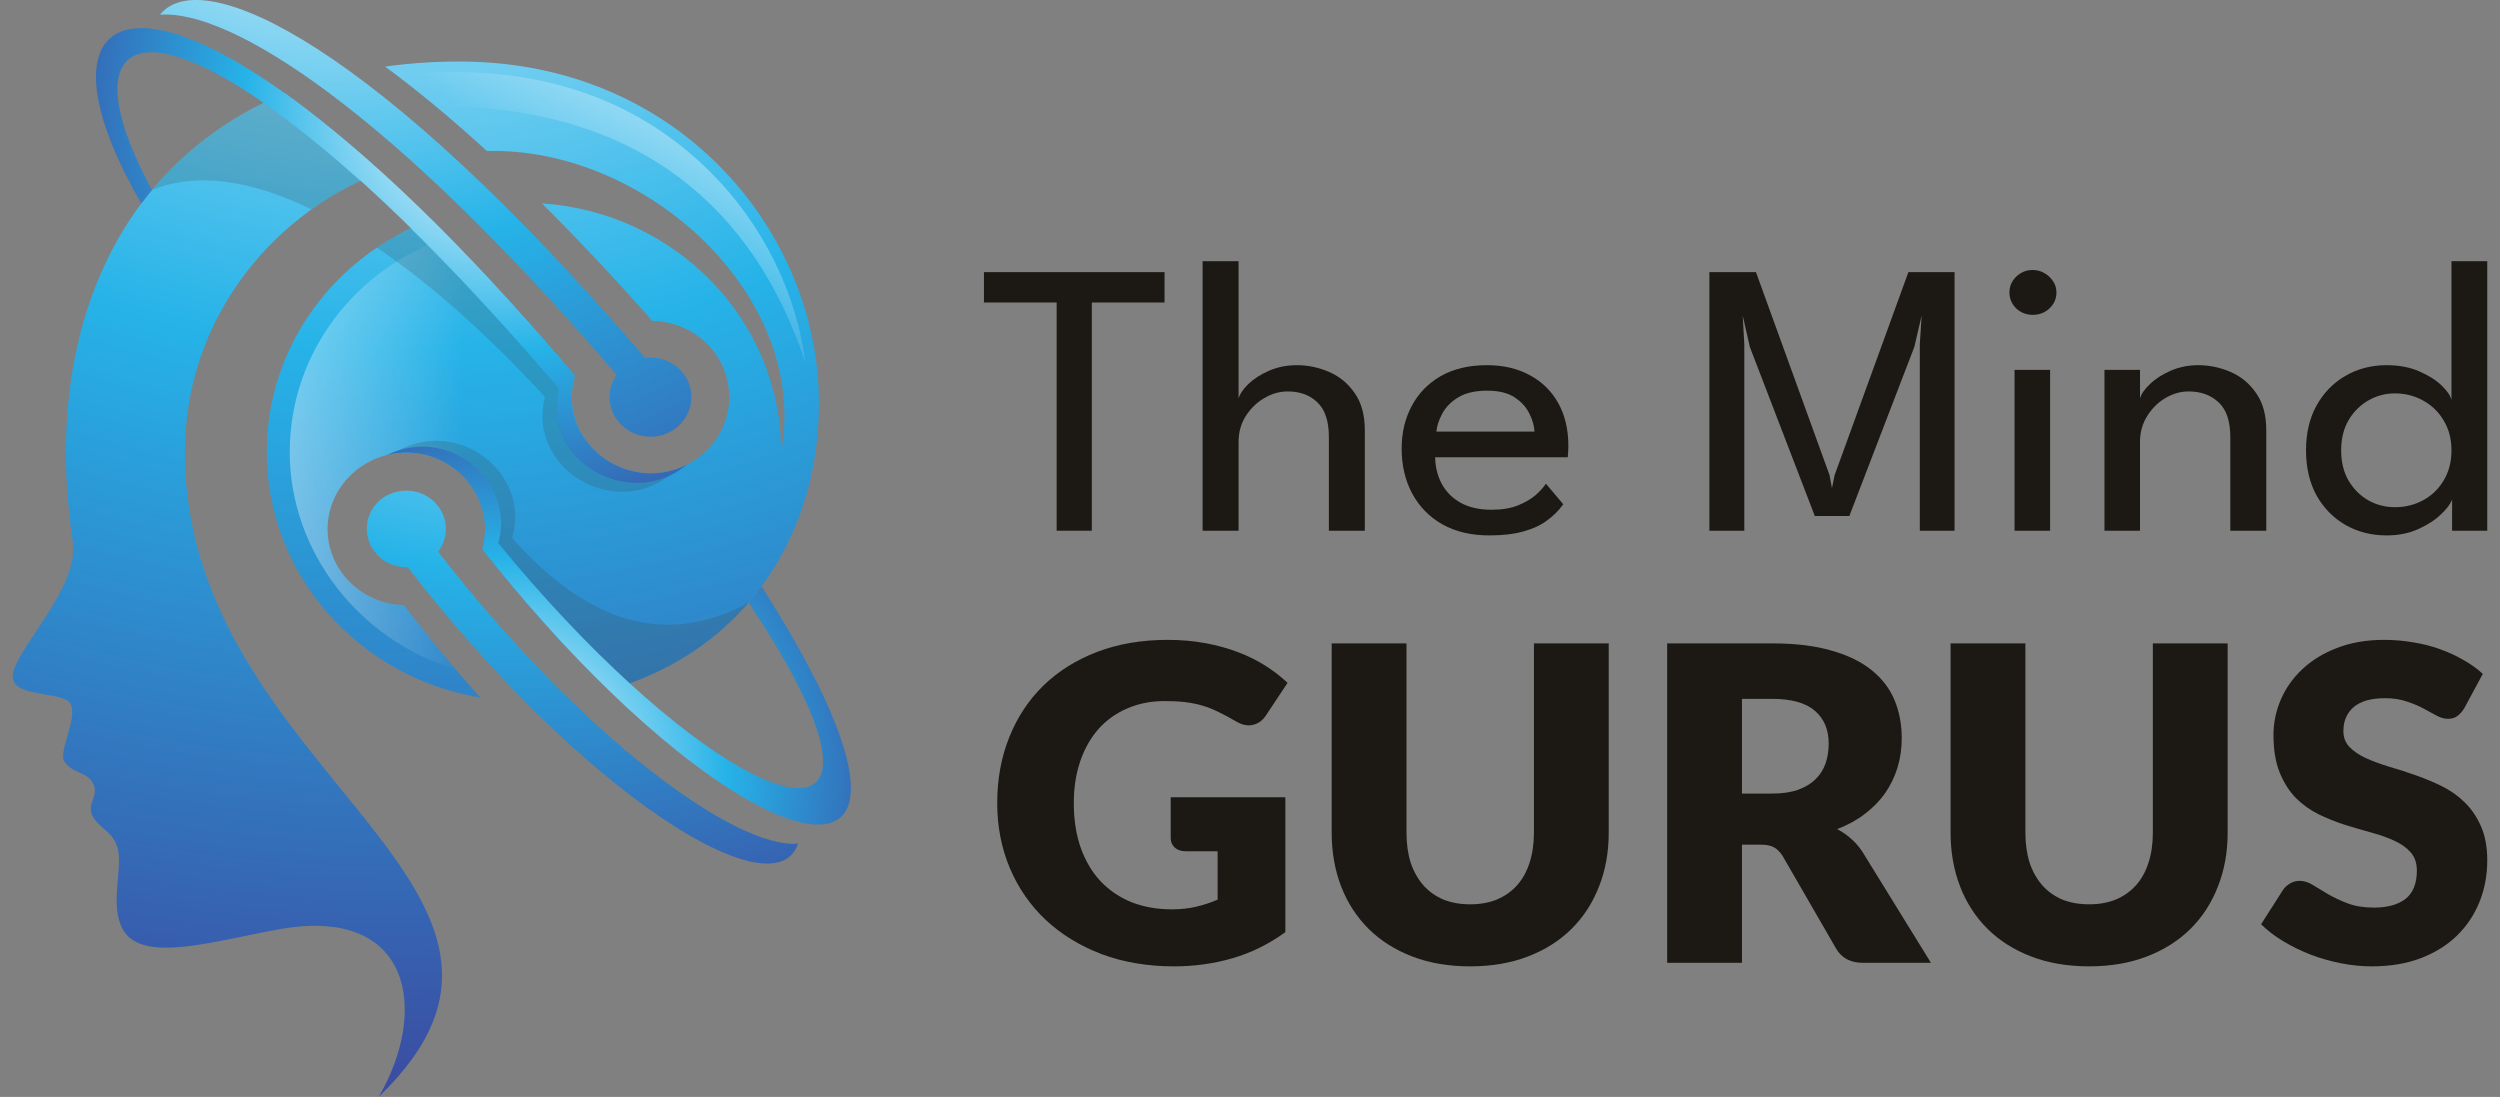
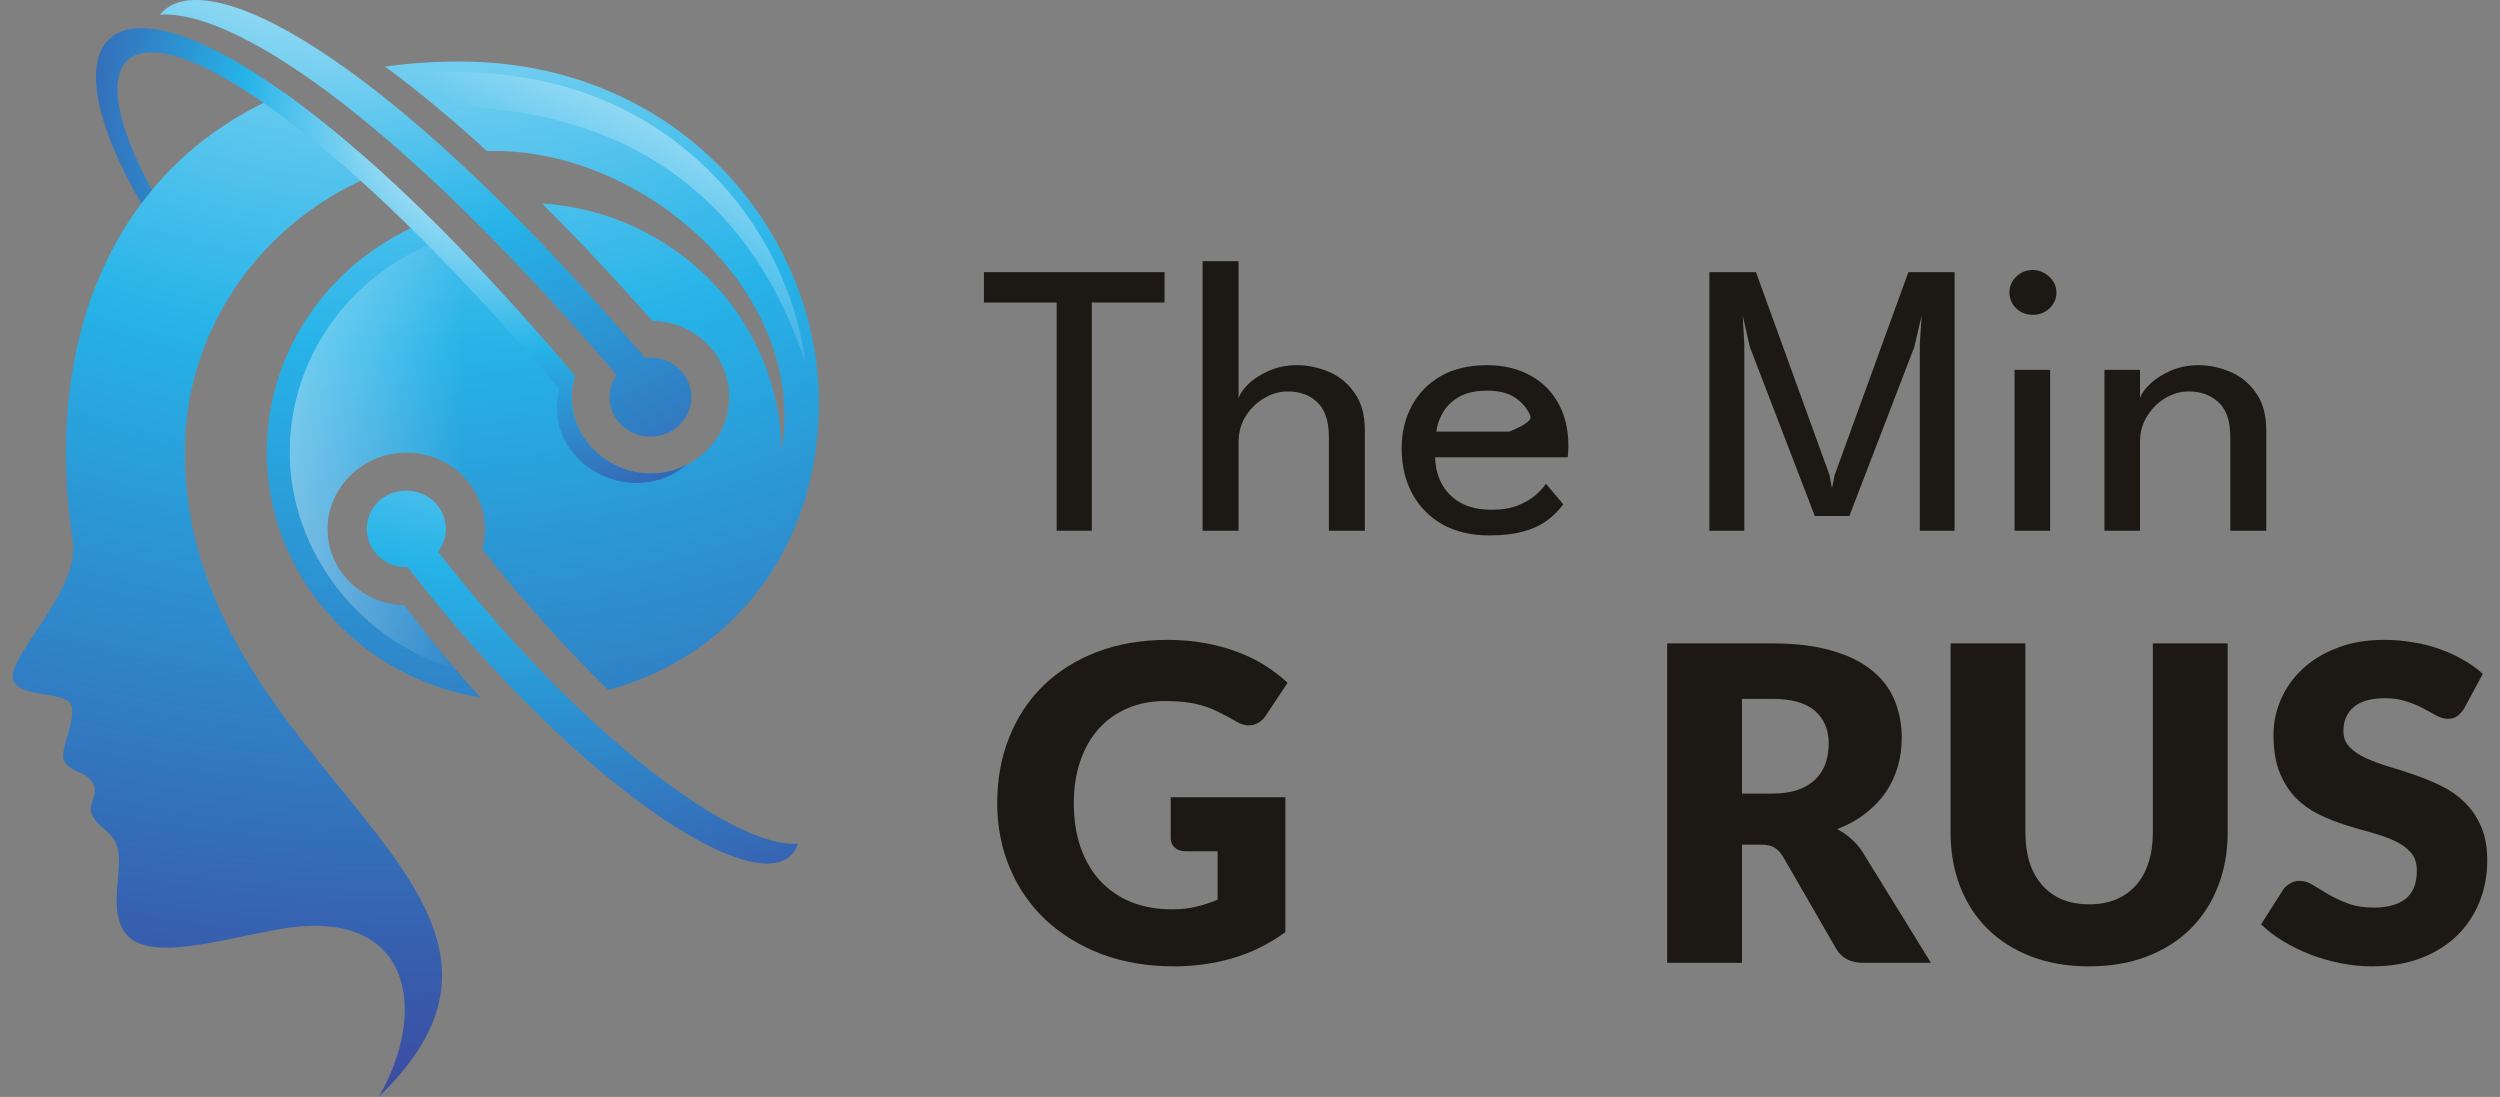
<svg xmlns="http://www.w3.org/2000/svg" width="98" height="43" viewBox="0 0 98 43" fill="none">
  <rect x="0" y="0" width="98" height="43" fill="#808080" stroke="none" />
  <g clip-path="url(#clip0_5501_6209)">
    <path fill-rule="evenodd" clip-rule="evenodd" d="M7.246 17.718C7.246 30.335 23.362 34.794 14.842 43C16.809 39.643 16.162 35.516 10.993 36.419C8.505 36.854 5.622 37.79 4.838 36.47C4.241 35.472 4.88 33.939 4.58 33.147C4.348 32.535 3.884 32.48 3.625 31.975C3.389 31.518 3.88 31.212 3.663 30.741C3.423 30.218 2.815 30.335 2.518 29.838C2.286 29.451 3.073 28.11 2.758 27.583C2.476 27.111 0.715 27.332 0.517 26.654C0.251 25.744 3.146 23.172 2.853 21.215C2.069 16.031 3.012 11.362 5.538 7.976C6.984 6.045 8.897 4.59 11.168 3.658C12.305 4.476 13.568 5.496 14.937 6.742C10.434 8.478 7.246 12.737 7.246 17.719V17.718ZM30.623 17.718C31.742 11.576 25.294 5.75 19.087 5.92C17.649 4.604 16.318 3.51 15.097 2.611C16.017 2.482 16.991 2.412 18.007 2.412C26.519 2.412 31.902 8.916 32.096 15.415C32.255 20.803 29.266 25.552 23.849 27.049C22.256 25.504 20.574 23.648 18.904 21.525C19.437 19.638 17.976 17.744 15.926 17.744C14.233 17.744 12.841 19.075 12.841 20.733C12.841 22.391 14.176 23.677 15.839 23.721C16.858 25.059 17.858 26.267 18.832 27.347C14.078 26.562 10.456 22.549 10.456 17.719C10.456 13.566 13.13 10.021 16.904 8.606C18.634 10.316 20.517 12.346 22.537 14.727C21.966 16.624 23.427 18.555 25.5 18.555C27.193 18.555 28.585 17.225 28.585 15.567C28.585 13.909 27.242 12.615 25.572 12.578C24.05 10.858 22.605 9.328 21.24 7.972C26.485 8.322 30.623 12.553 30.623 17.719V17.718Z" fill="url(#paint0_radial_5501_6209)" />
    <path fill-rule="evenodd" clip-rule="evenodd" d="M17.588 9.295C13.967 10.485 11.358 13.805 11.358 17.718C11.358 21.632 14.092 25.11 17.851 26.227C17.189 25.449 16.519 24.613 15.838 23.721C14.176 23.677 12.841 22.358 12.841 20.733C12.841 19.107 14.233 17.744 15.926 17.744C17.976 17.744 19.437 19.638 18.904 21.525C20.304 23.304 21.711 24.896 23.069 26.271C26.911 25.209 29.722 21.782 29.722 17.718C29.722 13.367 26.496 9.744 22.232 8.974C23.301 10.069 24.416 11.27 25.572 12.578C27.242 12.615 28.584 13.937 28.584 15.566C28.584 17.195 27.192 18.555 25.5 18.555C23.427 18.555 21.966 16.624 22.537 14.726C20.779 12.659 19.129 10.853 17.588 9.295V9.295Z" fill="url(#paint1_linear_5501_6209)" />
    <path fill-rule="evenodd" clip-rule="evenodd" d="M21.921 15.239C18.684 11.466 14.504 6.937 10.335 4.033C4.899 0.249 3.085 2.154 5.957 7.449C5.812 7.622 5.675 7.799 5.538 7.976C1.742 1.41 4.222 -1.31 11.168 3.658C15.314 6.624 19.296 10.909 22.537 14.726C21.769 17.276 24.557 19.403 26.915 18.223C24.675 20.058 21.213 18.076 21.921 15.239L21.921 15.239Z" fill="url(#paint2_radial_5501_6209)" />
-     <path fill-rule="evenodd" clip-rule="evenodd" d="M29.855 22.991C37.341 34.739 31.631 34.588 23.849 27.048C22.255 25.504 20.574 23.648 18.904 21.525C19.52 19.34 17.47 17.269 15.165 17.836C17.554 16.665 20.228 18.816 19.532 21.293C21.312 23.463 23.069 25.309 24.682 26.783C31.198 32.745 35.37 32.657 29.345 23.622C29.52 23.419 29.692 23.209 29.855 22.991Z" fill="url(#paint3_radial_5501_6209)" />
    <path fill-rule="evenodd" clip-rule="evenodd" d="M24.172 14.697C15.336 4.358 9.041 0.363 6.272 0.577C7.916 -1.494 14.804 1.789 25.283 14.026C26.242 13.905 27.102 14.623 27.102 15.567C27.102 16.422 26.383 17.118 25.5 17.118C24.618 17.118 23.895 16.422 23.895 15.567C23.895 15.242 23.998 14.944 24.173 14.697H24.172Z" fill="url(#paint4_radial_5501_6209)" />
    <path fill-rule="evenodd" clip-rule="evenodd" d="M17.174 21.628C22.822 28.895 28.836 33.279 31.282 33.07C30.372 35.811 22.872 31.139 15.979 22.233C15.105 22.262 14.378 21.58 14.378 20.733C14.378 19.885 15.07 19.233 15.926 19.233C16.782 19.233 17.478 19.904 17.478 20.733C17.478 21.068 17.364 21.378 17.174 21.628Z" fill="url(#paint5_radial_5501_6209)" />
-     <path opacity="0.2" fill-rule="evenodd" clip-rule="evenodd" d="M21.361 15.559C19.129 13.131 16.892 11.145 14.773 9.704C15.192 9.42 15.629 9.17 16.09 8.952C17.854 10.684 19.802 12.77 21.921 15.239C21.316 17.671 23.906 19.73 26.257 18.636C23.952 20.383 20.658 18.304 21.361 15.559V15.559ZM14.119 7.092C13.45 7.409 12.811 7.781 12.214 8.208C9.829 7.051 7.676 6.738 5.957 7.449C7.124 6.042 8.585 4.881 10.335 4.033C11.445 4.807 12.712 5.821 14.119 7.092Z" fill="#3C3C3C" />
-     <path opacity="0.2" fill-rule="evenodd" clip-rule="evenodd" d="M29.346 23.622C28.098 25.059 26.497 26.135 24.682 26.783C23.07 25.309 21.312 23.463 19.532 21.293C20.164 19.038 17.965 16.937 15.622 17.656C18.026 16.381 20.81 18.562 20.076 21.09C23.096 24.495 26.185 25.35 29.346 23.622Z" fill="#3C3C3C" />
    <path fill-rule="evenodd" clip-rule="evenodd" d="M31.574 14.229C29.559 8.105 25.036 4.347 17.741 4.173C17.227 3.739 16.706 3.315 16.173 2.902C20.589 2.515 24.705 3.599 27.866 6.764C29.886 8.787 31.213 11.44 31.575 14.229L31.574 14.229Z" fill="url(#paint6_linear_5501_6209)" />
  </g>
  <path d="M41.421 11.858H38.57V10.668H45.65V11.858H42.799V20.804H41.421V11.858Z" fill="#1C1813" />
  <path d="M50.834 14.315C51.267 14.315 51.686 14.402 52.092 14.576C52.503 14.751 52.839 15.027 53.101 15.406C53.368 15.779 53.501 16.268 53.501 16.872V20.804H52.092V17.133C52.092 16.509 51.942 16.056 51.643 15.774C51.349 15.488 50.962 15.344 50.482 15.344C50.161 15.344 49.855 15.431 49.561 15.605C49.267 15.774 49.024 16.01 48.832 16.312C48.645 16.609 48.552 16.947 48.552 17.325V20.804H47.142V10.238H48.552V15.621C48.6 15.447 48.728 15.257 48.936 15.053C49.15 14.848 49.422 14.674 49.753 14.53C50.084 14.387 50.444 14.315 50.834 14.315Z" fill="#1C1813" />
-   <path d="M56.258 17.924C56.264 18.303 56.349 18.649 56.514 18.961C56.68 19.273 56.926 19.521 57.251 19.706C57.582 19.89 57.988 19.982 58.469 19.982C58.874 19.982 59.219 19.926 59.502 19.813C59.79 19.695 60.025 19.557 60.207 19.399C60.388 19.235 60.519 19.089 60.599 18.961L61.28 19.767C61.104 20.013 60.888 20.228 60.631 20.412C60.38 20.596 60.073 20.737 59.71 20.834C59.347 20.937 58.904 20.988 58.381 20.988C57.676 20.988 57.064 20.845 56.547 20.558C56.034 20.266 55.639 19.864 55.361 19.352C55.083 18.835 54.945 18.244 54.945 17.579C54.945 16.965 55.075 16.412 55.337 15.92C55.599 15.424 55.978 15.032 56.474 14.745C56.976 14.459 57.58 14.315 58.285 14.315C58.931 14.315 59.491 14.446 59.966 14.707C60.447 14.963 60.818 15.326 61.08 15.797C61.347 16.268 61.48 16.831 61.48 17.487C61.48 17.528 61.477 17.602 61.472 17.709C61.467 17.812 61.462 17.883 61.456 17.924H56.258ZM60.151 16.918C60.145 16.709 60.081 16.478 59.958 16.227C59.841 15.976 59.649 15.761 59.382 15.582C59.115 15.403 58.754 15.314 58.3 15.314C57.831 15.314 57.452 15.401 57.163 15.575C56.88 15.749 56.672 15.961 56.538 16.212C56.405 16.458 56.328 16.693 56.306 16.918H60.151Z" fill="#1C1813" />
+   <path d="M56.258 17.924C56.264 18.303 56.349 18.649 56.514 18.961C56.68 19.273 56.926 19.521 57.251 19.706C57.582 19.89 57.988 19.982 58.469 19.982C58.874 19.982 59.219 19.926 59.502 19.813C59.79 19.695 60.025 19.557 60.207 19.399C60.388 19.235 60.519 19.089 60.599 18.961L61.28 19.767C61.104 20.013 60.888 20.228 60.631 20.412C60.38 20.596 60.073 20.737 59.71 20.834C59.347 20.937 58.904 20.988 58.381 20.988C57.676 20.988 57.064 20.845 56.547 20.558C56.034 20.266 55.639 19.864 55.361 19.352C55.083 18.835 54.945 18.244 54.945 17.579C54.945 16.965 55.075 16.412 55.337 15.92C55.599 15.424 55.978 15.032 56.474 14.745C56.976 14.459 57.58 14.315 58.285 14.315C58.931 14.315 59.491 14.446 59.966 14.707C60.447 14.963 60.818 15.326 61.08 15.797C61.347 16.268 61.48 16.831 61.48 17.487C61.48 17.528 61.477 17.602 61.472 17.709C61.467 17.812 61.462 17.883 61.456 17.924H56.258ZC60.145 16.709 60.081 16.478 59.958 16.227C59.841 15.976 59.649 15.761 59.382 15.582C59.115 15.403 58.754 15.314 58.3 15.314C57.831 15.314 57.452 15.401 57.163 15.575C56.88 15.749 56.672 15.961 56.538 16.212C56.405 16.458 56.328 16.693 56.306 16.918H60.151Z" fill="#1C1813" />
  <path d="M76.619 10.668V20.804H75.257V13.486L75.329 12.365L75.041 13.601L72.494 20.228H71.141L68.594 13.601L68.313 12.365L68.377 13.486V20.804H67.008V10.668H68.834L71.717 18.623L71.813 19.137L71.918 18.623L74.809 10.668H76.619Z" fill="#1C1813" />
  <path d="M78.971 20.804V14.5H80.364V20.804H78.971ZM79.683 12.342C79.432 12.342 79.216 12.258 79.035 12.089C78.858 11.915 78.77 11.707 78.77 11.467C78.77 11.226 78.858 11.019 79.035 10.845C79.216 10.671 79.432 10.584 79.683 10.584C79.849 10.584 80.001 10.624 80.14 10.706C80.284 10.788 80.399 10.896 80.484 11.029C80.57 11.157 80.612 11.303 80.612 11.467C80.612 11.707 80.522 11.915 80.34 12.089C80.159 12.258 79.94 12.342 79.683 12.342Z" fill="#1C1813" />
  <path d="M86.171 14.315C86.603 14.315 87.022 14.402 87.428 14.576C87.839 14.751 88.176 15.027 88.437 15.406C88.704 15.779 88.838 16.268 88.838 16.872V20.804H87.428V17.133C87.428 16.509 87.276 16.056 86.972 15.774C86.667 15.488 86.275 15.344 85.794 15.344C85.479 15.344 85.175 15.431 84.881 15.605C84.593 15.774 84.355 16.01 84.168 16.312C83.981 16.609 83.888 16.947 83.888 17.325V20.804H82.495V14.5H83.888V15.621C83.936 15.447 84.067 15.257 84.281 15.053C84.494 14.848 84.766 14.674 85.097 14.53C85.428 14.387 85.786 14.315 86.171 14.315Z" fill="#1C1813" />
-   <path d="M93.559 20.988C92.956 20.988 92.414 20.85 91.934 20.573C91.458 20.297 91.082 19.91 90.804 19.414C90.532 18.912 90.396 18.326 90.396 17.655C90.396 16.985 90.532 16.401 90.804 15.905C91.082 15.403 91.458 15.014 91.934 14.738C92.414 14.456 92.956 14.315 93.559 14.315C94.045 14.315 94.472 14.397 94.841 14.561C95.209 14.72 95.503 14.907 95.722 15.122C95.941 15.337 96.066 15.524 96.098 15.682V10.238H97.5V20.804H96.122V19.575C96.064 19.749 95.917 19.946 95.682 20.166C95.452 20.387 95.156 20.578 94.793 20.742C94.43 20.906 94.019 20.988 93.559 20.988ZM93.88 19.882C94.286 19.882 94.657 19.79 94.993 19.606C95.329 19.422 95.597 19.163 95.794 18.83C95.997 18.492 96.098 18.101 96.098 17.655C96.098 17.21 95.997 16.821 95.794 16.488C95.597 16.151 95.329 15.889 94.993 15.705C94.657 15.516 94.286 15.421 93.88 15.421C93.506 15.421 93.159 15.513 92.839 15.697C92.518 15.882 92.259 16.14 92.062 16.473C91.87 16.806 91.773 17.2 91.773 17.655C91.773 18.111 91.87 18.505 92.062 18.838C92.259 19.171 92.518 19.429 92.839 19.614C93.159 19.793 93.506 19.882 93.88 19.882Z" fill="#1C1813" />
  <path d="M45.892 31.254H50.386V36.54C49.738 37.01 49.047 37.351 48.312 37.563C47.584 37.775 46.821 37.881 46.022 37.881C44.981 37.881 44.033 37.72 43.177 37.4C42.327 37.073 41.598 36.626 40.991 36.059C40.384 35.486 39.916 34.81 39.586 34.03C39.256 33.245 39.091 32.395 39.091 31.478C39.091 30.544 39.248 29.687 39.56 28.908C39.872 28.123 40.317 27.447 40.896 26.88C41.48 26.312 42.182 25.871 43.004 25.556C43.831 25.241 44.753 25.083 45.771 25.083C46.297 25.083 46.792 25.126 47.254 25.212C47.717 25.298 48.142 25.416 48.529 25.565C48.923 25.713 49.281 25.891 49.605 26.097C49.929 26.304 50.218 26.527 50.472 26.768L49.622 28.048C49.489 28.249 49.316 28.372 49.102 28.418C48.894 28.464 48.668 28.412 48.425 28.263C48.194 28.126 47.974 28.008 47.766 27.911C47.564 27.808 47.355 27.725 47.142 27.662C46.928 27.599 46.702 27.553 46.465 27.524C46.228 27.495 45.962 27.481 45.667 27.481C45.117 27.481 44.623 27.579 44.183 27.773C43.744 27.962 43.368 28.232 43.056 28.581C42.749 28.931 42.512 29.352 42.344 29.845C42.177 30.332 42.093 30.876 42.093 31.478C42.093 32.142 42.185 32.733 42.37 33.248C42.556 33.764 42.816 34.199 43.151 34.555C43.492 34.91 43.897 35.182 44.366 35.371C44.84 35.555 45.363 35.646 45.936 35.646C46.288 35.646 46.606 35.612 46.89 35.543C47.179 35.474 47.459 35.383 47.731 35.268V33.369H46.482C46.297 33.369 46.153 33.32 46.048 33.222C45.944 33.125 45.892 33.002 45.892 32.853V31.254Z" fill="#1C1813" />
-   <path d="M57.632 35.449C58.025 35.449 58.375 35.386 58.681 35.26C58.994 35.128 59.257 34.941 59.471 34.701C59.685 34.46 59.847 34.168 59.957 33.824C60.072 33.475 60.13 33.079 60.13 32.638V25.221H63.062V32.638C63.062 33.406 62.935 34.111 62.681 34.752C62.432 35.394 62.073 35.947 61.605 36.411C61.136 36.875 60.567 37.236 59.896 37.494C59.225 37.752 58.47 37.881 57.632 37.881C56.788 37.881 56.03 37.752 55.359 37.494C54.688 37.236 54.119 36.875 53.65 36.411C53.182 35.947 52.823 35.394 52.575 34.752C52.326 34.111 52.202 33.406 52.202 32.638V25.221H55.134V32.63C55.134 33.071 55.188 33.466 55.298 33.816C55.414 34.159 55.579 34.454 55.793 34.701C56.007 34.941 56.267 35.128 56.574 35.26C56.886 35.386 57.239 35.449 57.632 35.449Z" fill="#1C1813" />
  <path d="M69.465 31.108C69.864 31.108 70.202 31.059 70.48 30.962C70.763 30.859 70.994 30.719 71.173 30.541C71.353 30.363 71.483 30.157 71.564 29.922C71.645 29.681 71.685 29.424 71.685 29.149C71.685 28.599 71.503 28.169 71.139 27.859C70.78 27.55 70.222 27.395 69.465 27.395H68.285V31.108H69.465ZM75.693 37.743H73.038C72.547 37.743 72.194 37.56 71.98 37.193L69.881 33.558C69.783 33.403 69.673 33.291 69.551 33.222C69.43 33.148 69.256 33.111 69.031 33.111H68.285V37.743H65.353V25.221H69.465C70.378 25.221 71.156 25.315 71.798 25.504C72.446 25.688 72.972 25.946 73.377 26.278C73.787 26.61 74.085 27.003 74.27 27.455C74.455 27.908 74.548 28.401 74.548 28.934C74.548 29.34 74.493 29.724 74.383 30.085C74.273 30.446 74.111 30.782 73.897 31.091C73.683 31.395 73.417 31.667 73.099 31.907C72.787 32.148 72.425 32.346 72.015 32.501C72.206 32.598 72.385 32.721 72.553 32.87C72.72 33.013 72.871 33.185 73.004 33.386L75.693 37.743Z" fill="#1C1813" />
  <path d="M81.894 35.449C82.287 35.449 82.637 35.386 82.944 35.26C83.256 35.128 83.519 34.941 83.733 34.701C83.947 34.46 84.109 34.168 84.219 33.824C84.334 33.475 84.392 33.079 84.392 32.638V25.221H87.324V32.638C87.324 33.406 87.197 34.111 86.942 34.752C86.694 35.394 86.335 35.947 85.867 36.411C85.398 36.875 84.829 37.236 84.158 37.494C83.487 37.752 82.732 37.881 81.894 37.881C81.049 37.881 80.292 37.752 79.621 37.494C78.95 37.236 78.381 36.875 77.912 36.411C77.444 35.947 77.085 35.394 76.837 34.752C76.588 34.111 76.463 33.406 76.463 32.638V25.221H79.395V32.63C79.395 33.071 79.451 33.466 79.56 33.816C79.676 34.159 79.841 34.454 80.055 34.701C80.269 34.941 80.529 35.128 80.835 35.26C81.148 35.386 81.501 35.449 81.894 35.449Z" fill="#1C1813" />
  <path d="M96.598 27.765C96.511 27.902 96.418 28.006 96.32 28.074C96.228 28.143 96.106 28.177 95.956 28.177C95.823 28.177 95.678 28.137 95.522 28.057C95.372 27.971 95.198 27.877 95.002 27.773C94.811 27.67 94.591 27.579 94.342 27.498C94.094 27.412 93.81 27.369 93.492 27.369C92.943 27.369 92.532 27.487 92.26 27.722C91.994 27.951 91.861 28.263 91.861 28.659C91.861 28.911 91.942 29.12 92.104 29.286C92.266 29.452 92.477 29.596 92.738 29.716C93.004 29.836 93.304 29.948 93.64 30.051C93.981 30.148 94.328 30.26 94.681 30.386C95.034 30.507 95.378 30.65 95.713 30.816C96.054 30.982 96.355 31.194 96.615 31.452C96.881 31.71 97.095 32.025 97.257 32.397C97.419 32.764 97.5 33.208 97.5 33.73C97.5 34.308 97.399 34.85 97.196 35.354C96.994 35.858 96.699 36.299 96.311 36.678C95.93 37.05 95.456 37.345 94.889 37.563C94.328 37.775 93.689 37.881 92.972 37.881C92.579 37.881 92.177 37.841 91.766 37.761C91.361 37.68 90.968 37.569 90.586 37.425C90.205 37.276 89.846 37.102 89.511 36.901C89.175 36.7 88.883 36.477 88.635 36.231L89.502 34.873C89.571 34.775 89.661 34.695 89.771 34.632C89.886 34.563 90.011 34.529 90.144 34.529C90.317 34.529 90.491 34.583 90.664 34.692C90.844 34.801 91.043 34.921 91.263 35.053C91.488 35.185 91.746 35.305 92.035 35.414C92.324 35.523 92.665 35.578 93.058 35.578C93.591 35.578 94.004 35.463 94.299 35.234C94.594 34.999 94.741 34.629 94.741 34.125C94.741 33.833 94.66 33.595 94.499 33.412C94.337 33.228 94.123 33.076 93.857 32.956C93.596 32.836 93.299 32.73 92.963 32.638C92.628 32.546 92.284 32.446 91.931 32.337C91.578 32.223 91.234 32.085 90.898 31.925C90.563 31.759 90.262 31.544 89.996 31.28C89.736 31.011 89.525 30.678 89.363 30.283C89.201 29.882 89.12 29.389 89.12 28.805C89.12 28.335 89.216 27.877 89.406 27.43C89.597 26.983 89.878 26.584 90.248 26.235C90.618 25.885 91.072 25.608 91.61 25.401C92.148 25.189 92.764 25.083 93.458 25.083C93.845 25.083 94.221 25.115 94.585 25.178C94.955 25.235 95.305 25.324 95.635 25.444C95.965 25.559 96.271 25.699 96.554 25.865C96.844 26.026 97.101 26.209 97.326 26.415L96.598 27.765Z" fill="#1C1813" />
  <defs>
    <radialGradient id="paint0_radial_5501_6209" cx="0" cy="0" r="1" gradientUnits="userSpaceOnUse" gradientTransform="translate(15.744 -18.835) rotate(180) scale(67.047 64.952)">
      <stop stop-color="white" />
      <stop offset="0.5" stop-color="#26B3E8" />
      <stop offset="1" stop-color="#3D419A" />
    </radialGradient>
    <linearGradient id="paint1_linear_5501_6209" x1="-0.462" y1="17.623" x2="18.133" y2="17.623" gradientUnits="userSpaceOnUse">
      <stop stop-color="white" />
      <stop offset="1" stop-color="white" stop-opacity="0" />
    </linearGradient>
    <radialGradient id="paint2_radial_5501_6209" cx="0" cy="0" r="1" gradientUnits="userSpaceOnUse" gradientTransform="translate(19.382 4.268) rotate(180) scale(19.683 19.068)">
      <stop stop-color="white" />
      <stop offset="0.5" stop-color="#26B3E8" />
      <stop offset="1" stop-color="#3D419A" />
    </radialGradient>
    <radialGradient id="paint3_radial_5501_6209" cx="0" cy="0" r="1" gradientUnits="userSpaceOnUse" gradientTransform="translate(19.764 30.31) rotate(180) scale(17.371 16.828)">
      <stop stop-color="white" />
      <stop offset="0.5" stop-color="#26B3E8" />
      <stop offset="1" stop-color="#3D419A" />
    </radialGradient>
    <radialGradient id="paint4_radial_5501_6209" cx="0" cy="0" r="1" gradientUnits="userSpaceOnUse" gradientTransform="translate(12.804 -9.4) rotate(180) scale(40.115 38.861)">
      <stop stop-color="white" />
      <stop offset="0.5" stop-color="#26B3E8" />
      <stop offset="1" stop-color="#3D419A" />
    </radialGradient>
    <radialGradient id="paint5_radial_5501_6209" cx="0" cy="0" r="1" gradientUnits="userSpaceOnUse" gradientTransform="translate(19.954 3.252) rotate(180) scale(39.278 38.051)">
      <stop stop-color="white" />
      <stop offset="0.5" stop-color="#26B3E8" />
      <stop offset="1" stop-color="#3D419A" />
    </radialGradient>
    <linearGradient id="paint6_linear_5501_6209" x1="32.724" y1="-0.97" x2="23.709" y2="9.38" gradientUnits="userSpaceOnUse">
      <stop stop-color="white" />
      <stop offset="1" stop-color="white" stop-opacity="0" />
    </linearGradient>
    <clipPath id="clip0_5501_6209">
      <rect width="32.855" height="43" fill="white" transform="matrix(-1 0 0 1 33.355 0)" />
    </clipPath>
  </defs>
</svg>